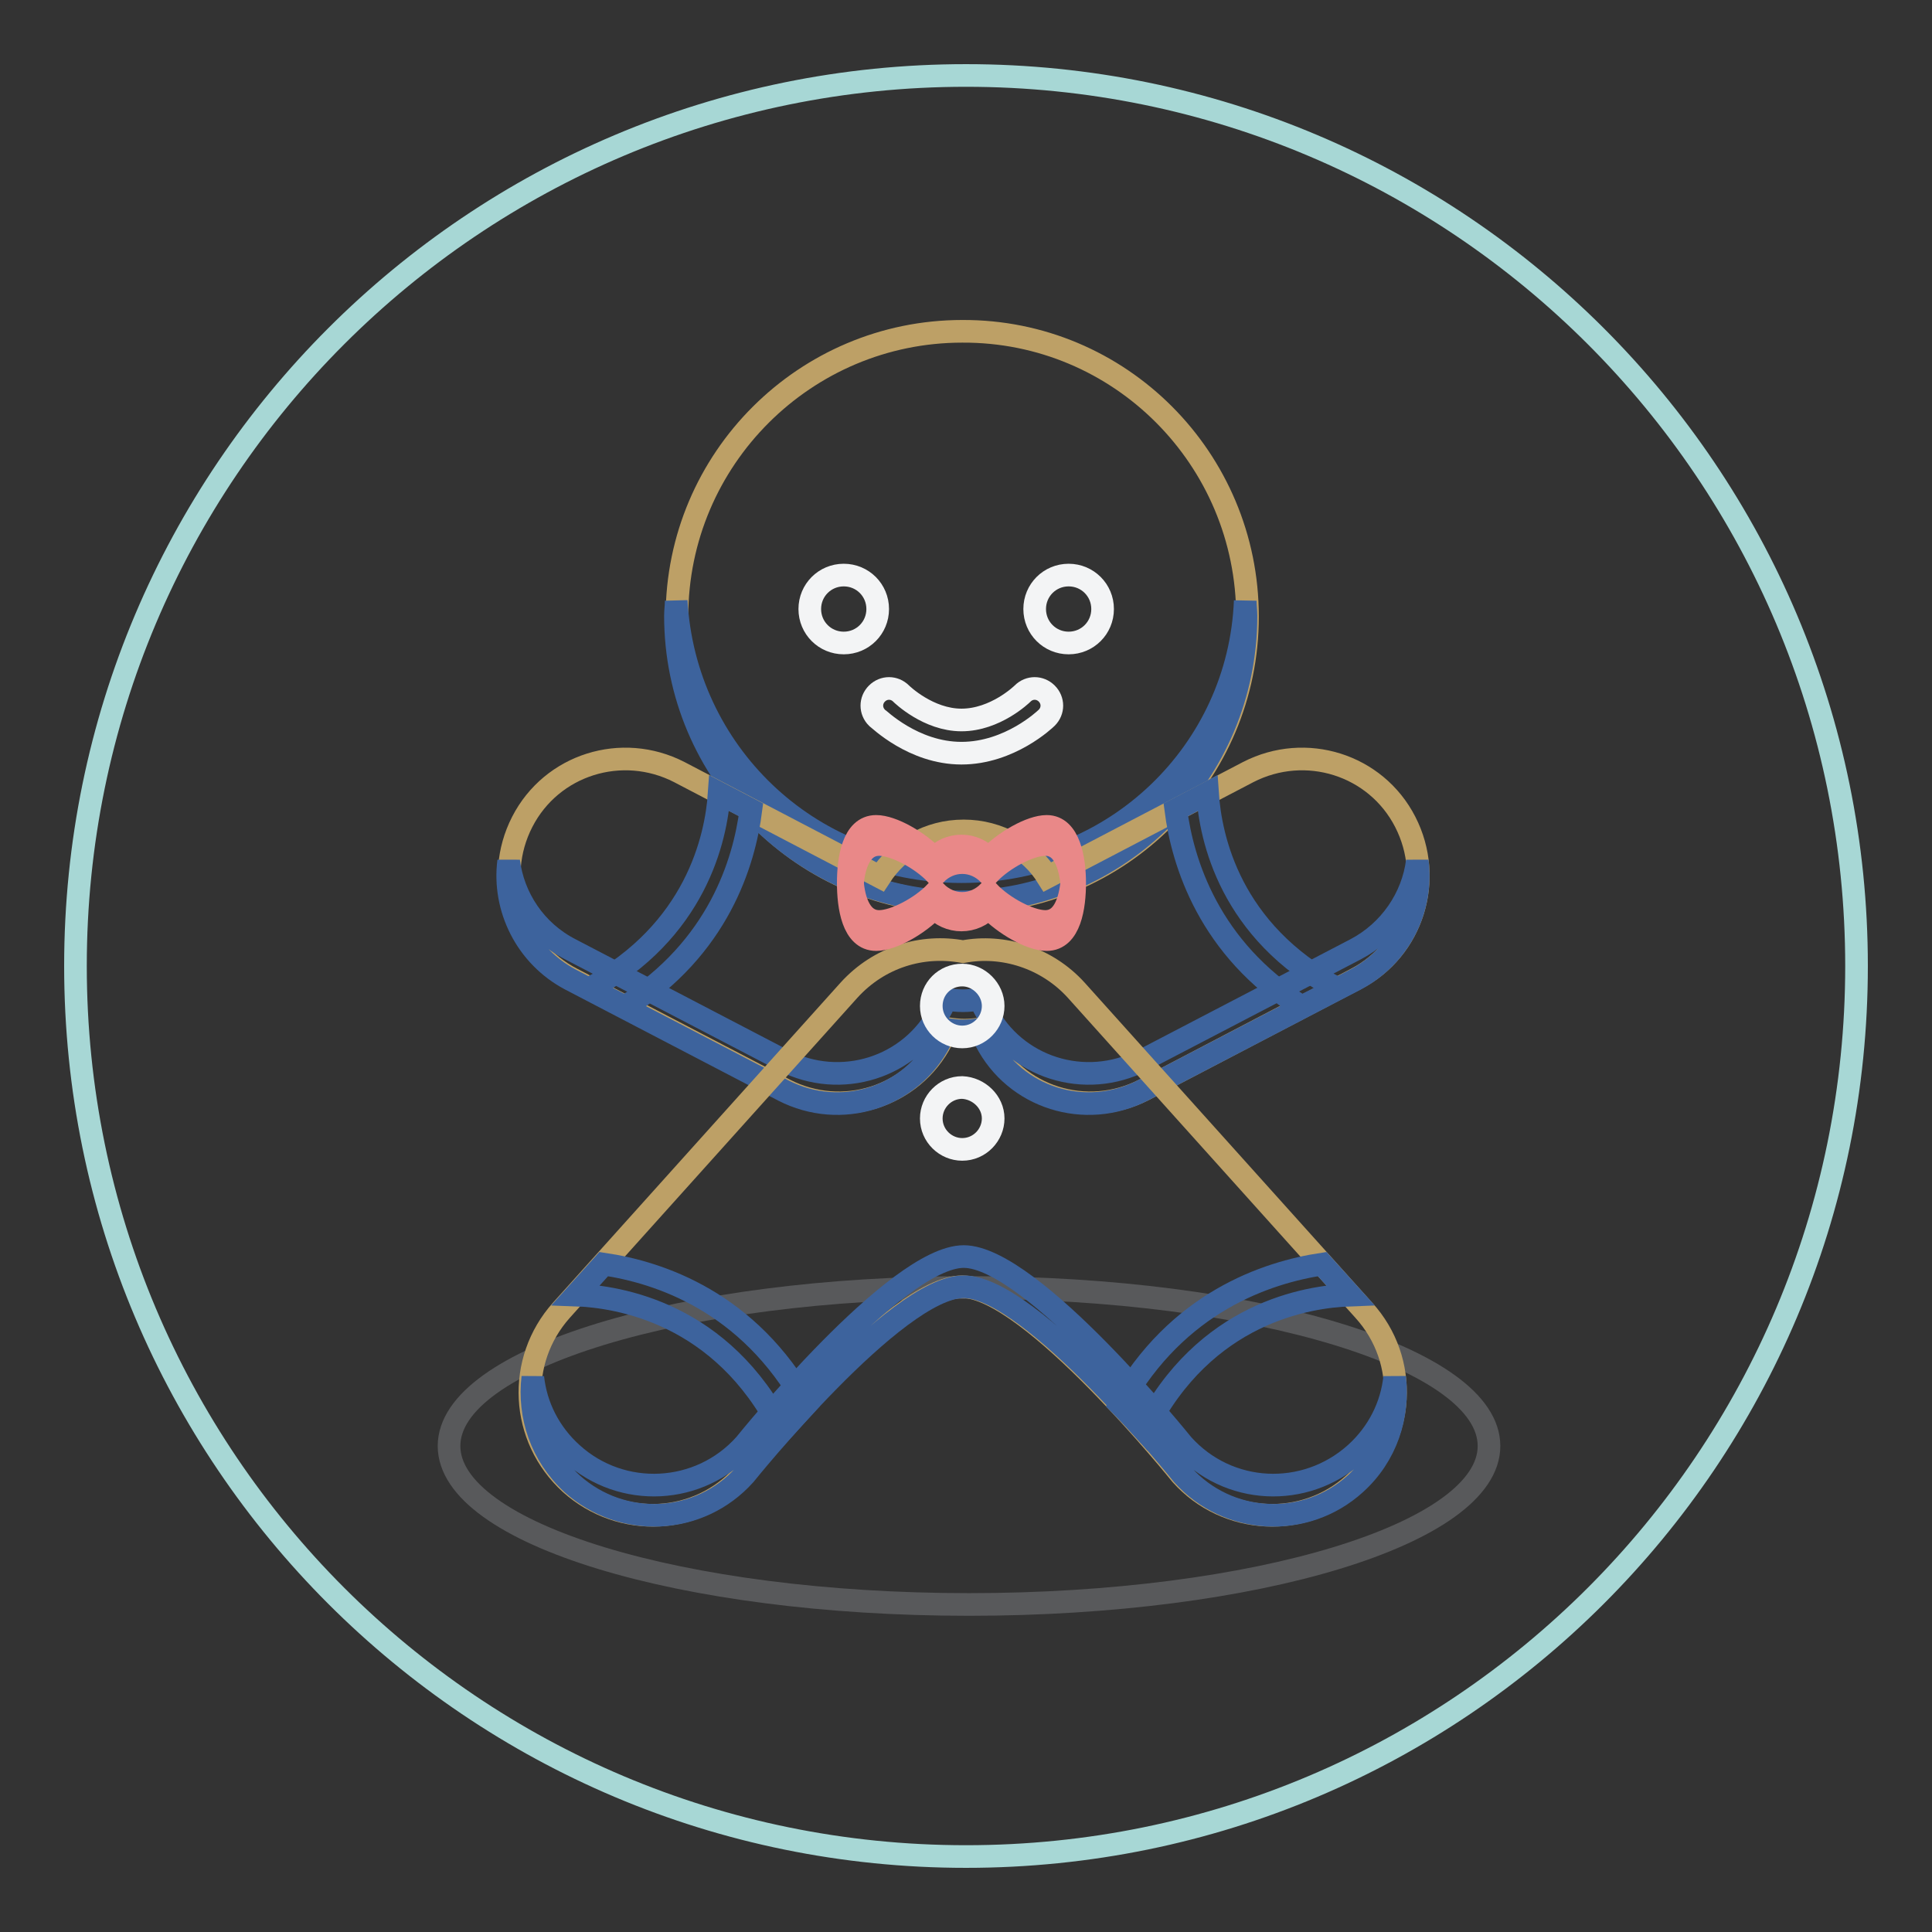
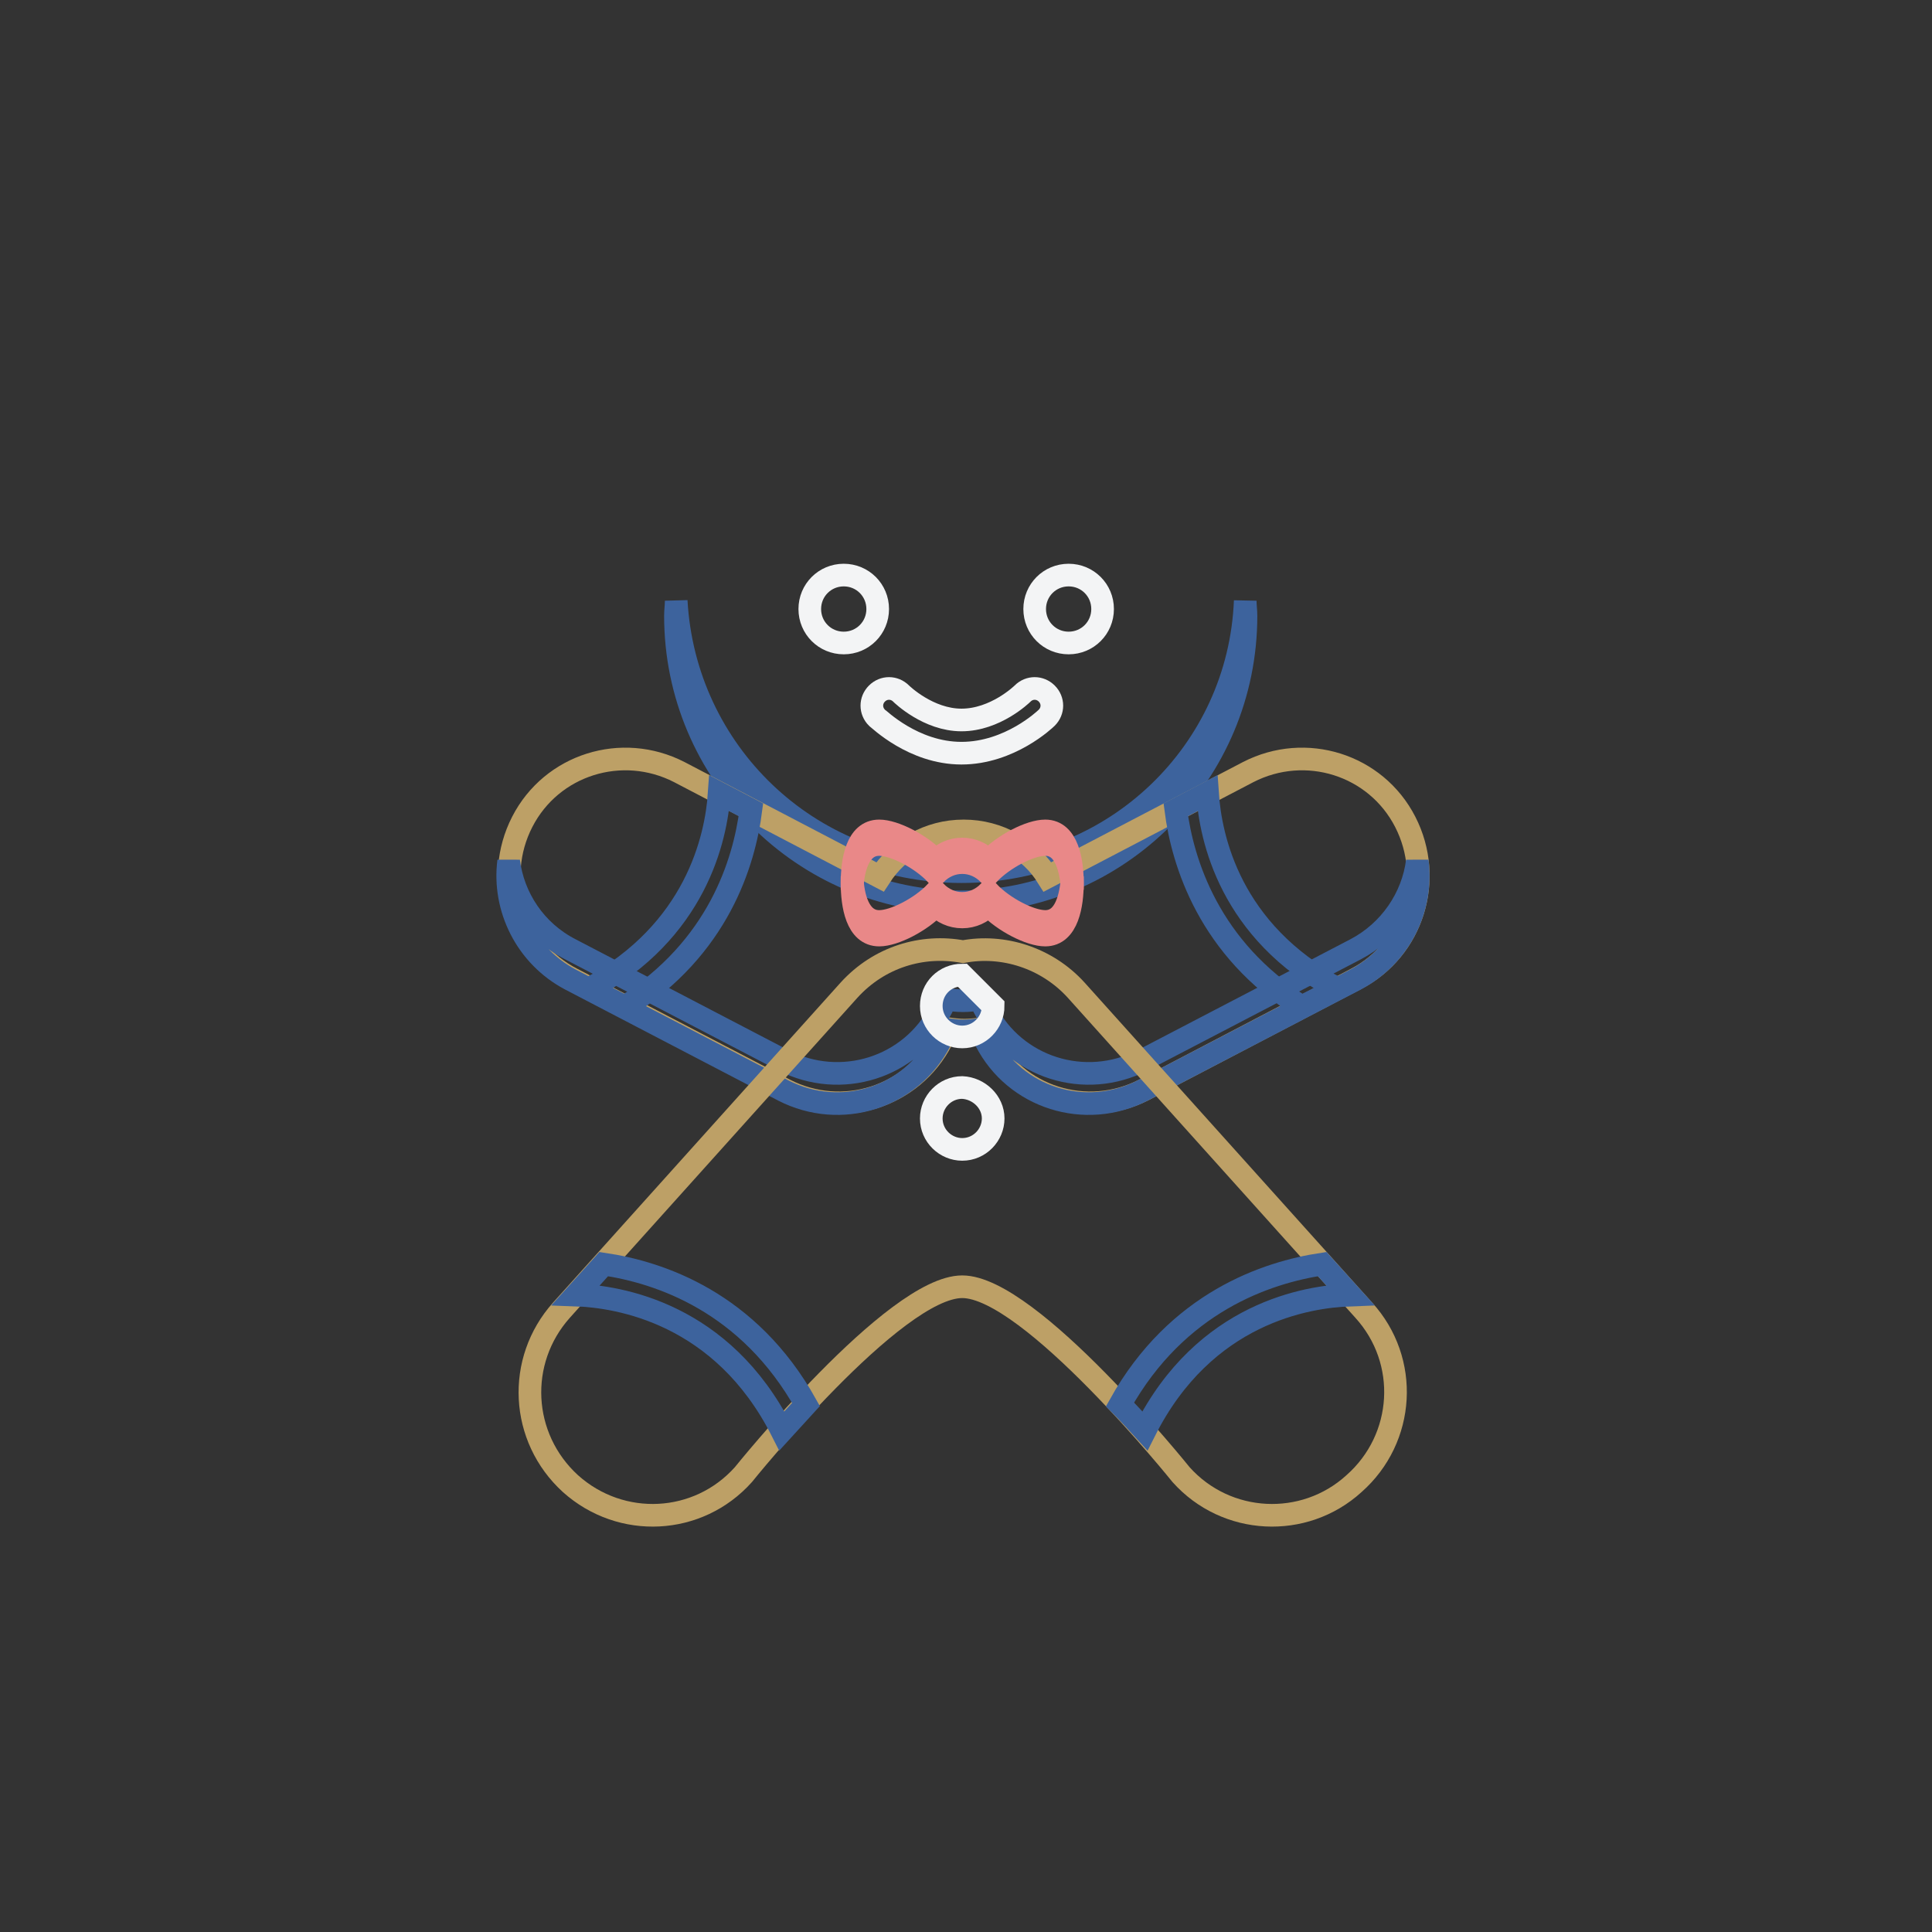
<svg xmlns="http://www.w3.org/2000/svg" version="1.1" x="0px" y="0px" viewBox="0 0 256 256" enable-background="new 0 0 256 256" xml:space="preserve">
  <rect x="0" y="0" width="256" height="256" fill="#333333" stroke="none" />
  <g>
-     <path stroke-width="3" fill-opacity="0" stroke="#a7d7d5" d="M10,128c0,65.2,52.8,118,118,118s118-52.8,118-118c0-65.2-52.8-118-118-118S10,62.8,10,128L10,128z" />
-     <path stroke-width="3" fill-opacity="0" stroke="#58595b" d="M197.3,191.6c0,11.6-30.9,21-68.9,21c-38.1,0-68.9-9.4-68.9-21s30.9-21,68.9-21 C166.4,170.6,197.3,180,197.3,191.6z" />
-     <path stroke-width="3" fill-opacity="0" stroke="#bda066" d="M165.3,81.7c0,20.9-17,37.9-37.8,37.9c-20.9,0-37.8-17-37.8-37.9c0-20.9,17-37.8,37.8-37.8 C148.4,43.8,165.3,60.8,165.3,81.7z" />
    <path stroke-width="3" fill-opacity="0" stroke="#3d639d" d="M127.4,115.5c-20.3,0-36.7-15.9-37.8-35.9c0,0.7-0.1,1.3-0.1,2c0,20.9,17,37.9,37.8,37.9 c20.9,0,37.8-17,37.8-37.9c0-0.7-0.1-1.3-0.1-2C164.2,99.6,147.7,115.5,127.4,115.5z" />
    <path stroke-width="3" fill-opacity="0" stroke="#bda066" d="M186.2,108.9c-3.9-7.6-13.2-10.5-20.8-6.6l-26.6,13.9c-2.3-3.7-6.5-6.1-11.1-6.1c-4.7,0-8.7,2.4-11.1,6.1 l-26.6-13.9c-7.6-3.9-16.9-1-20.8,6.6c-3.9,7.6-1,16.9,6.6,20.8l28.2,14.7c7.6,3.9,16.9,1,20.8-6.6c0.3-0.5,0.5-1,0.7-1.5 c0.8,0.1,1.5,0.2,2.3,0.2s1.6-0.1,2.3-0.2c0.2,0.5,0.4,1,0.7,1.5c3.9,7.6,13.2,10.5,20.8,6.6l28.1-14.7 C187.2,125.8,190.1,116.5,186.2,108.9z" />
    <path stroke-width="3" fill-opacity="0" stroke="#3d639d" d="M179.6,125.8l-28.2,14.7c-7.6,3.9-16.9,1-20.8-6.6c-0.3-0.5-0.5-1-0.7-1.5c-0.8,0.1-1.5,0.2-2.3,0.2 s-1.6-0.1-2.3-0.2c-0.2,0.5-0.4,1-0.7,1.5c-3.9,7.6-13.2,10.5-20.8,6.6l-28.2-14.7c-4.7-2.4-7.6-6.9-8.2-11.7 c-0.8,6.2,2.3,12.6,8.2,15.7l28.2,14.7c7.6,3.9,16.9,1,20.8-6.6c0.3-0.5,0.5-1,0.7-1.5c0.8,0.1,1.5,0.2,2.3,0.2s1.6-0.1,2.3-0.2 c0.2,0.5,0.4,1,0.7,1.5c3.9,7.6,13.2,10.5,20.8,6.6l28.2-14.7c5.9-3.1,9-9.4,8.2-15.7C187.2,118.9,184.2,123.4,179.6,125.8z" />
    <path stroke-width="3" fill-opacity="0" stroke="#bda066" d="M180.7,173.6l-38.1-42.4c-3.9-4.3-9.7-6.1-15-5.1c-5.4-1-11.1,0.7-15.1,5.1l-38.1,42.4 c-6,6.7-5.5,16.9,1.2,23c6.7,6,16.9,5.5,22.9-1.2c0,0,20-24.9,29-24.9c9,0,29,24.9,29,24.9c6,6.7,16.3,7.2,22.9,1.2 C186.2,190.6,186.8,180.3,180.7,173.6z" />
-     <path stroke-width="3" fill-opacity="0" stroke="#3d639d" d="M179.6,192.6c-6.7,6-16.9,5.5-22.9-1.2c0,0-20-24.9-29-24.9c-9,0-29,24.9-29,24.9c-6,6.7-16.3,7.2-22.9,1.2 c-3-2.7-4.8-6.3-5.2-10.1c-0.6,5.1,1.1,10.3,5.2,14.1c6.7,6,16.9,5.5,22.9-1.2c0,0,20-24.9,29-24.9c9,0,29,24.9,29,24.9 c6,6.7,16.3,7.2,22.9,1.2c4.1-3.7,5.8-9,5.2-14.1C184.4,186.3,182.6,189.9,179.6,192.6z" />
    <path stroke-width="3" fill-opacity="0" stroke="#3d639d" d="M103.6,189.6c1-1.1,2.1-2.3,3.2-3.5c-7.6-13.6-19.4-17.5-26.8-18.6l-3.7,4.1C82,171.8,95.7,174,103.6,189.6 z M151.7,189.6c7.9-15.7,21.6-17.8,27.2-18l-3.7-4.1c-7.3,1.1-19.2,5-26.8,18.6C149.6,187.3,150.7,188.5,151.7,189.6z M95.3,105.1 c-0.4,6-3.1,18.3-17.2,25.9l4.7,2.4c12.4-7.8,15.8-19.1,16.7-26.1L95.3,105.1z M160,105.1l-4.2,2.2c0.9,7,4.4,18.4,16.7,26.1 l4.7-2.4C163,123.4,160.4,111.1,160,105.1L160,105.1z" />
    <path stroke-width="3" fill-opacity="0" stroke="#f3f4f5" d="M116.3,80.7c0,2.5-2,4.5-4.5,4.5s-4.5-2-4.5-4.5c0-2.5,2-4.5,4.5-4.5S116.3,78.2,116.3,80.7z M146.1,80.7 c0,2.5-2,4.5-4.5,4.5c-2.5,0-4.5-2-4.5-4.5c0-2.5,2-4.5,4.5-4.5C144.1,76.2,146.1,78.2,146.1,80.7z" />
-     <path stroke-width="3" fill-opacity="0" stroke="#e98888" d="M138.7,109.5c-2.1,0-5.6,2-7.7,4.2c-0.9-1-2.2-1.6-3.6-1.6c-1.4,0-2.7,0.6-3.6,1.6 c-2.1-2.2-5.6-4.2-7.7-4.2c-3.1,0-3.7,4.4-3.7,7.5s0.6,7.5,3.7,7.5c2.1,0,5.6-2,7.7-4.2c0.9,1,2.2,1.6,3.6,1.6 c1.4,0,2.7-0.6,3.6-1.6c2.1,2.2,5.6,4.2,7.7,4.2c3.1,0,3.7-4.4,3.7-7.5C142.4,113.9,141.7,109.5,138.7,109.5z" />
    <path stroke-width="3" fill-opacity="0" stroke="#e98888" d="M116.5,111.9c2,0,5.5,1.8,7.5,3.9c0.9-0.9,2.1-1.5,3.5-1.5s2.6,0.6,3.5,1.5c2-2.1,5.5-3.9,7.5-3.9 c2.7,0,3.4,3.3,3.6,6c0-0.3,0-0.6,0-0.9c0-2.8-0.6-6.9-3.6-6.9c-2,0-5.5,1.8-7.5,3.9c-0.9-0.9-2.1-1.5-3.5-1.5s-2.6,0.6-3.5,1.5 c-2-2.1-5.5-3.9-7.5-3.9c-3,0-3.6,4-3.6,6.9c0,0.3,0,0.6,0,0.9C113,115.2,113.8,111.9,116.5,111.9L116.5,111.9z" />
    <path stroke-width="3" fill-opacity="0" stroke="#e98888" d="M116.5,122.1c2,0,5.5-1.8,7.5-3.9c0.9,0.9,2.1,1.5,3.5,1.5s2.6-0.6,3.5-1.5c2,2.1,5.5,3.9,7.5,3.9 c2.7,0,3.4-3.3,3.6-6c0,0.3,0,0.6,0,0.9c0,2.8-0.6,6.9-3.6,6.9c-2,0-5.5-1.8-7.5-3.9c-0.9,0.9-2.1,1.5-3.5,1.5s-2.6-0.6-3.5-1.5 c-2,2.1-5.5,3.9-7.5,3.9c-3,0-3.6-4-3.6-6.9c0-0.3,0-0.6,0-0.9C113,118.8,113.8,122.1,116.5,122.1L116.5,122.1z" />
-     <path stroke-width="3" fill-opacity="0" stroke="#f3f4f5" d="M131.6,133.3c0,2.2-1.8,4.1-4.1,4.1c-2.2,0-4.1-1.8-4.1-4.1s1.8-4.1,4.1-4.1 C129.7,129.2,131.6,131.1,131.6,133.3z M131.6,148.2c0,2.2-1.8,4.1-4.1,4.1c-2.2,0-4.1-1.8-4.1-4.1c0-2.2,1.8-4.1,4.1-4.1 C129.7,144.2,131.6,146,131.6,148.2z M127.4,99.8c-6.4,0-11-4.6-11.2-4.7c-0.9-0.9-0.9-2.3,0-3.2c0.9-0.9,2.3-0.9,3.2,0 c0.1,0.1,3.6,3.5,8,3.5c4.5,0,8-3.4,8.1-3.5c0.9-0.9,2.3-0.9,3.2,0c0.9,0.9,0.9,2.3,0,3.2C138.5,95.3,133.8,99.8,127.4,99.8z" />
+     <path stroke-width="3" fill-opacity="0" stroke="#f3f4f5" d="M131.6,133.3c0,2.2-1.8,4.1-4.1,4.1c-2.2,0-4.1-1.8-4.1-4.1s1.8-4.1,4.1-4.1 z M131.6,148.2c0,2.2-1.8,4.1-4.1,4.1c-2.2,0-4.1-1.8-4.1-4.1c0-2.2,1.8-4.1,4.1-4.1 C129.7,144.2,131.6,146,131.6,148.2z M127.4,99.8c-6.4,0-11-4.6-11.2-4.7c-0.9-0.9-0.9-2.3,0-3.2c0.9-0.9,2.3-0.9,3.2,0 c0.1,0.1,3.6,3.5,8,3.5c4.5,0,8-3.4,8.1-3.5c0.9-0.9,2.3-0.9,3.2,0c0.9,0.9,0.9,2.3,0,3.2C138.5,95.3,133.8,99.8,127.4,99.8z" />
  </g>
</svg>